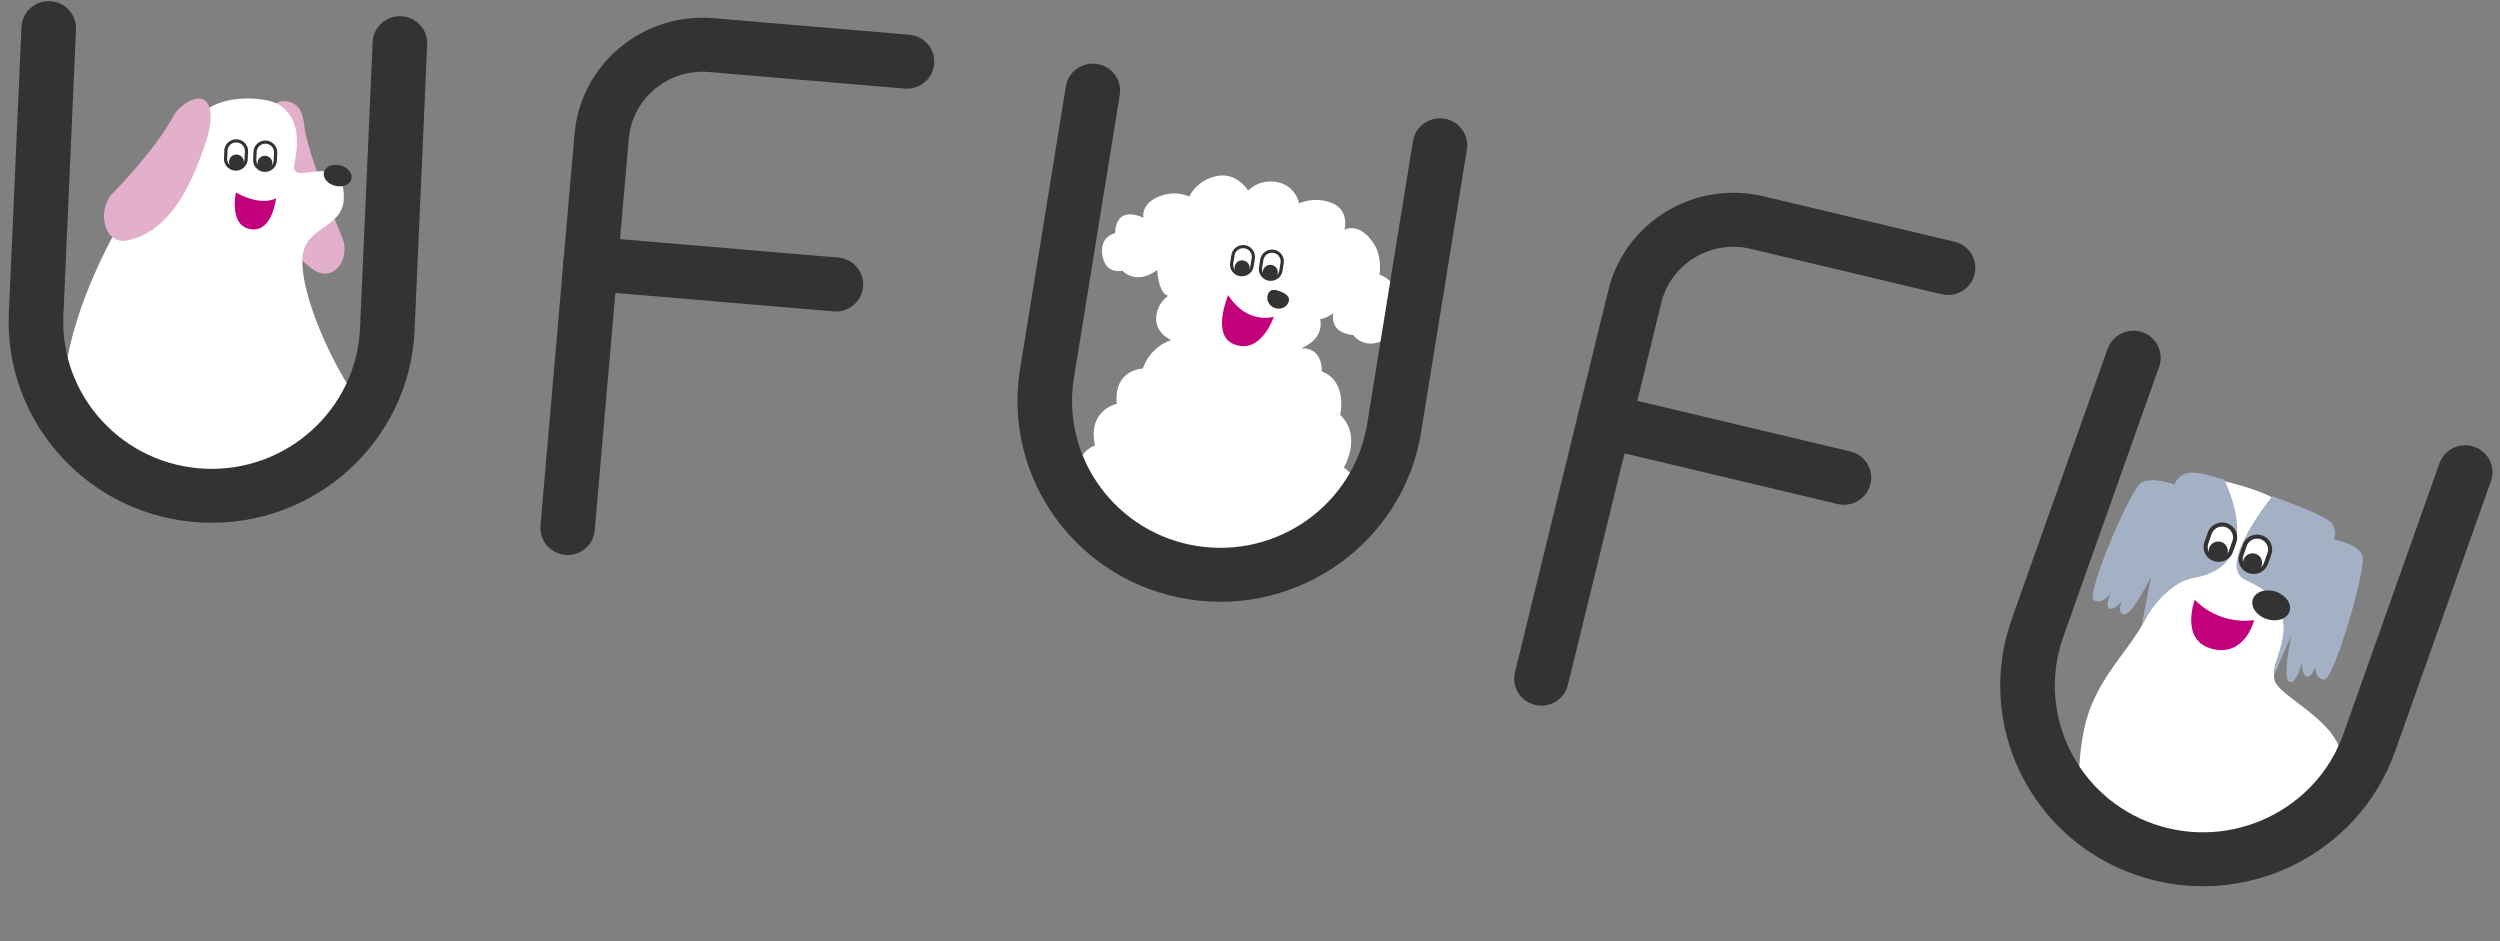
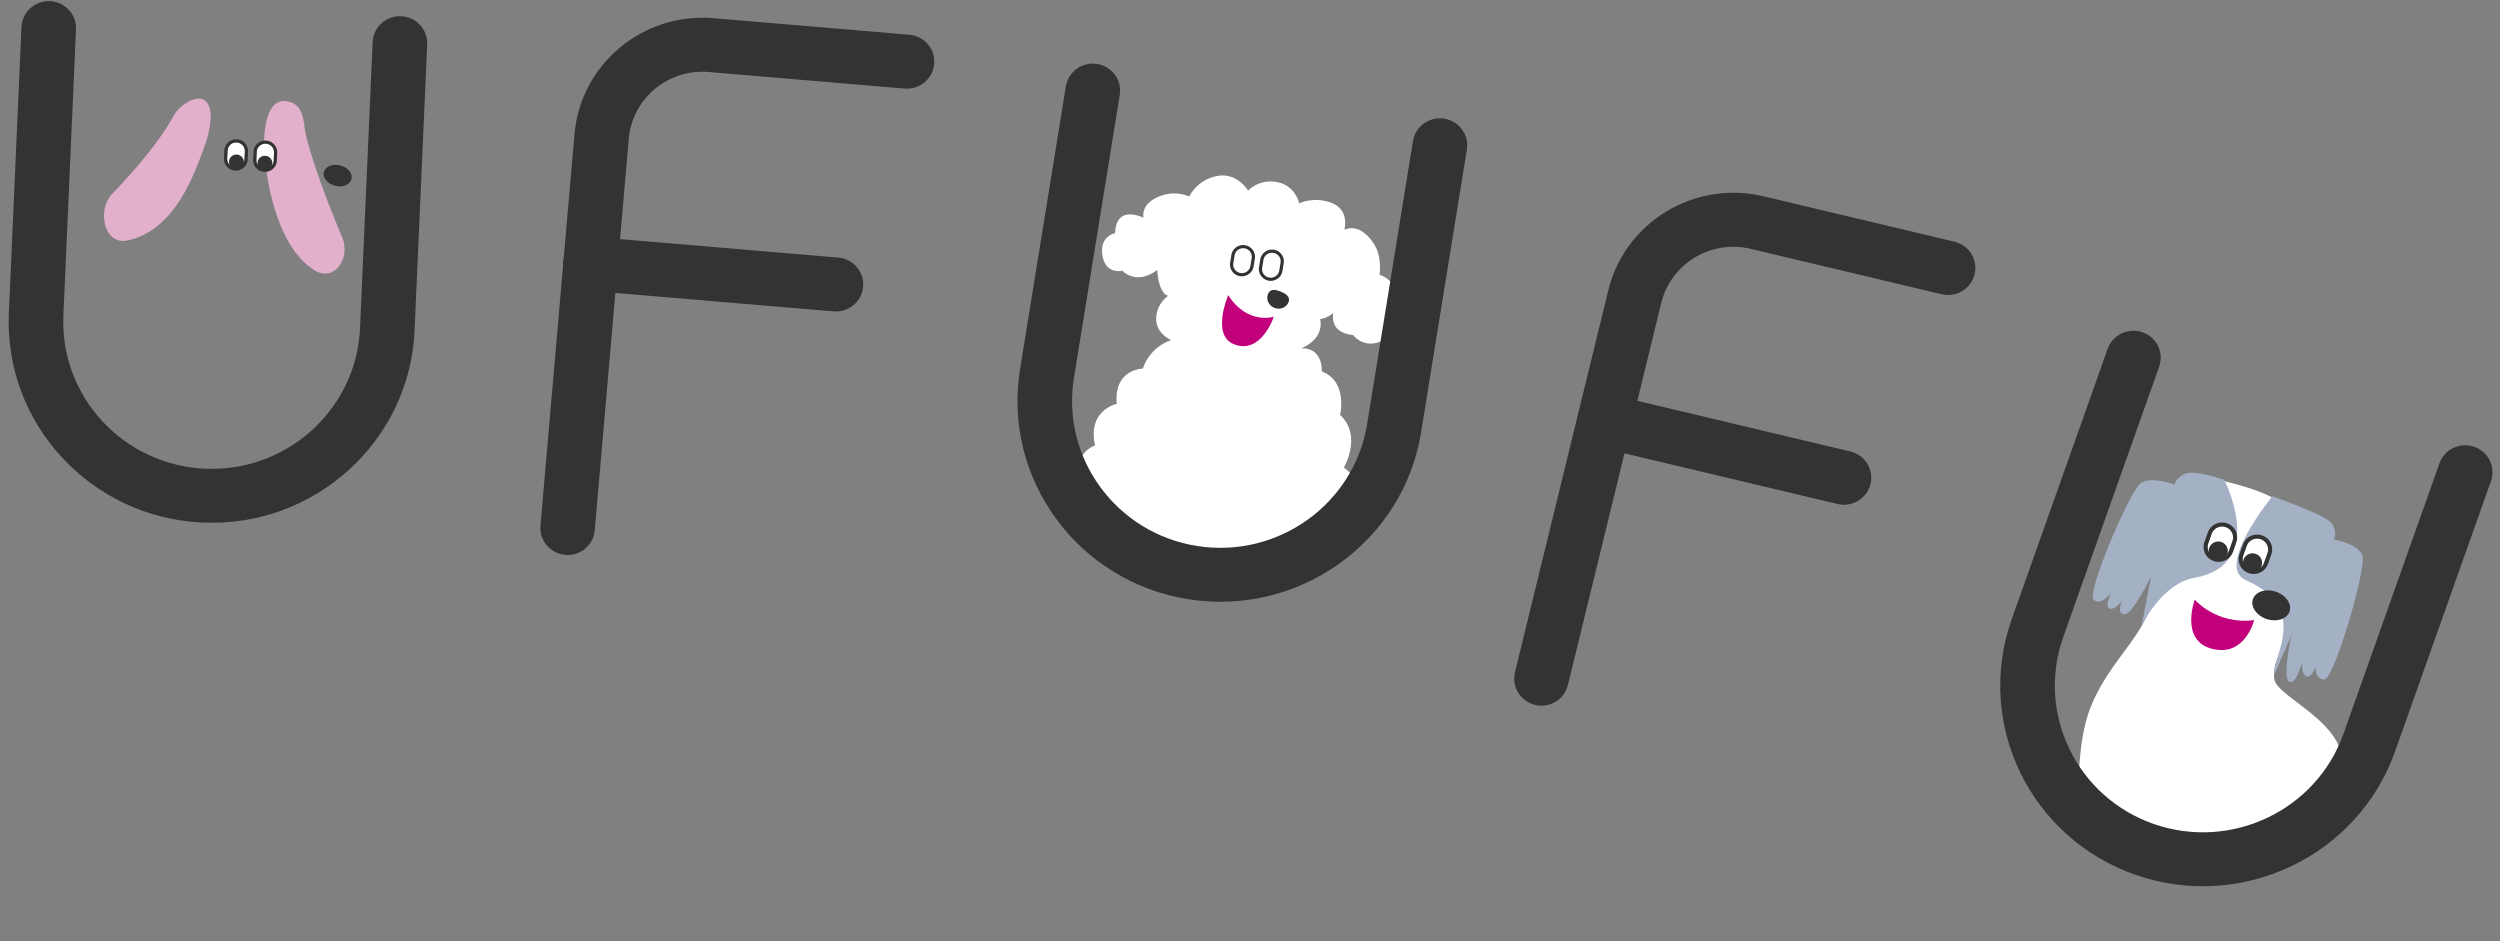
<svg xmlns="http://www.w3.org/2000/svg" width="425" height="160" fill="none">
  <rect width="100%" height="100%" fill="#808080" stroke="none" />
  <path d="M51.696 21.883c.262 2.319 2.668 9.723 6.394 18.572 1.402 3.323-1.258 7.464-4.59 5.392-7.02-4.376-8.489-17.761-8.494-21.349-.007-4.38 1.175-7.232 3.195-7.2 2.876.033 3.244 2.429 3.495 4.603v-.018z" fill="#E3B0CC" stroke="#E3B0CC" stroke-width=".22" stroke-miterlimit="10" />
-   <path d="M51.428 43.739c-.45 6.506 5.445 19.018 9.493 24.293.413.54-5.358 11.632-6.048 11.603l-33.904.168c-1.872-.08-3.333-1.657-3.251-3.51l-6.575-13.641c2.989-19.035 17.646-38.76 23.51-43.682 3.725-3.121 10.723-2.388 12.623-1.261 3.426 2.022 3.652 5.98 2.775 10.178-.902 4.342 8.414-2.884 8.402 5.66-.002 5.409-6.659 4.78-7.025 10.192z" fill="#fff" />
-   <path d="M46.935 33.685s-2.308 1.541-6.824-.96c0 0-1.293 5.785 2.638 6.26 3.57.424 4.186-5.3 4.186-5.3z" fill="#C2007B" />
  <path d="M59.746 30.462c.255-.951-.585-1.998-1.877-2.337-1.292-.339-2.546.158-2.801 1.11-.256.951.585 1.998 1.877 2.337 1.291.34 2.546-.158 2.801-1.11z" fill="#333" />
  <path d="M29.667 19.676c-1.147 2.042-3.818 6.434-10.516 13.358-2.52 2.614-1.431 8.501 2.427 7.747 8.14-1.597 11.482-11.73 12.777-15.081 1.583-4.097 1.947-7.795.146-8.683-1.337-.652-3.885.95-4.852 2.64l.018.019z" fill="#E3B0CC" stroke="#E3B0CC" stroke-width=".22" stroke-miterlimit="10" />
  <path d="M40.215 24.22a1.462 1.462 0 00-1.537 1.395l-.059 1.331c-.035.81.59 1.486 1.409 1.52a1.462 1.462 0 001.536-1.393l.059-1.332a1.458 1.458 0 00-1.408-1.52zm4.961.213a1.462 1.462 0 00-1.537 1.395l-.059 1.331c-.035.81.59 1.486 1.408 1.52a1.462 1.462 0 001.537-1.393l.059-1.332a1.458 1.458 0 00-1.408-1.52z" fill="#fff" />
  <path d="M40.006 29.007c-1.11-.048-1.978-.987-1.93-2.084l.059-1.332c.048-1.097.997-1.958 2.106-1.91 1.108.047 1.978.986 1.93 2.084l-.06 1.331c-.048 1.098-.996 1.958-2.105 1.91zm.21-4.787a1.462 1.462 0 00-1.536 1.395l-.059 1.331c-.035.81.59 1.486 1.408 1.52a1.462 1.462 0 001.537-1.393l.06-1.332a1.458 1.458 0 00-1.41-1.52zm4.747 5c-1.11-.048-1.979-.987-1.93-2.084l.059-1.332c.048-1.097.997-1.958 2.106-1.91 1.109.047 1.978.986 1.93 2.083l-.06 1.332c-.048 1.098-.996 1.958-2.105 1.91zm.21-4.787a1.462 1.462 0 00-1.536 1.395l-.059 1.331c-.035.81.59 1.486 1.409 1.52a1.462 1.462 0 001.536-1.393l.06-1.332a1.458 1.458 0 00-1.41-1.52z" fill="#333" />
  <path d="M40.138 28.796a1.261 1.261 0 11.111-2.52 1.261 1.261 0 11-.111 2.52zm4.84.208a1.261 1.261 0 11.111-2.52 1.261 1.261 0 11-.111 2.52z" fill="#333" />
  <path d="M34.468 88.837C15.471 88.022.675 72.046 1.505 53.225L3.649 4.588c.112-2.537 2.275-4.5 4.838-4.39 2.564.11 4.546 2.251 4.434 4.788L10.776 53.64c-.607 13.765 10.207 25.442 24.114 26.04 13.907.597 25.709-10.11 26.315-23.875L63.351 7.15c.111-2.538 2.274-4.5 4.838-4.39 2.563.11 4.545 2.25 4.433 4.787l-2.145 48.654c-.83 18.822-16.975 33.452-35.973 32.637l-.036-.001z" fill="#333" />
  <path d="M234.747 58.035c-2.987 1.262-4.71-1.071-4.71-1.071-3.114-.345-3.616-2.138-3.393-3.745-.928.839-2.213 1.038-2.213 1.038.693 3.574-3.254 4.959-3.254 4.959 3.802-.15 3.528 3.93 3.528 3.93 4.463 1.688 3.116 7.385 3.116 7.385 3.825 3.576.634 8.946.634 8.946 4.715 3.424 2.053 9.17 2.053 9.17 2.424 1.184-7.816 1.266-7.881 4.85-.02 1.491-3.921 2.938-5.395 2.705l-28.163-5.422c-1.474-.233-1.237-2.037-2.329-3.03-4.038-3.628-4.129-6.36-4.129-6.36.576-4.925 3.548-5.642 3.548-5.642-1.345-6.03 3.693-7.097 3.693-7.097-.555-5.905 4.435-5.994 4.435-5.994 1.328-3.876 4.819-4.84 4.819-4.84s-2.624-1.089-2.554-3.686c.071-2.597 2.061-3.852 2.061-3.852s-1.286-.02-1.783-3.326a8.664 8.664 0 01-.084-1.072c-3.648 2.727-5.938.14-5.938.14s-2.96.756-3.419-2.781c-.415-3.13 2.185-3.596 2.185-3.596.151-5.028 4.828-2.613 4.828-2.613s-.638-2.435 2.926-3.734c2.741-.99 4.845.125 4.845.125s1.227-2.797 4.693-3.491c3.466-.695 5.311 2.478 5.311 2.478s1.845-2.062 4.97-1.442c3.142.623 3.708 3.612 3.708 3.612s2.547-1.277 5.592-.05c3.044 1.228 2.101 4.545 2.101 4.545s2.507-1.483 5.015 2.377c1.459 2.255.954 5.258.954 5.258s2.404.634 2.802 3.177c.399 2.543-1.24 4.018-1.24 4.018s.751 3.328-1.266 4.177l-.066-.047z" fill="#fff" />
  <path d="M216.571 53.84s-4.512 1.46-7.772-3.669c0 0-2.893 6.712.884 8.31 4.674 1.977 6.87-4.644 6.87-4.644l.018.003z" fill="#C2007B" />
  <path d="M215.553 49.995c-.368.908.126 1.953 1.095 2.343.969.39 2.055-.06 2.405-.97.351-.912-.446-1.457-1.417-1.83-.972-.371-1.717-.434-2.086.475l.003-.018z" fill="#333" />
  <path d="M211.561 42.216a1.468 1.468 0 00-1.689 1.212l-.213 1.316c-.13.8.414 1.542 1.222 1.67a1.468 1.468 0 001.689-1.212l.213-1.316c.13-.8-.413-1.542-1.222-1.67zm4.902.774a1.467 1.467 0 00-1.688 1.21l-.214 1.316c-.129.8.414 1.543 1.223 1.67a1.467 1.467 0 001.688-1.21l.213-1.317c.13-.8-.413-1.542-1.222-1.67z" fill="#fff" />
  <path d="M210.798 46.947a2.007 2.007 0 01-1.675-2.288l.214-1.316c.175-1.085 1.218-1.833 2.314-1.66a2.007 2.007 0 011.675 2.288l-.214 1.317c-.175 1.084-1.218 1.832-2.314 1.66zm.766-4.73a1.467 1.467 0 00-1.688 1.21l-.214 1.317c-.129.8.414 1.542 1.223 1.67a1.467 1.467 0 001.688-1.212l.214-1.316a1.454 1.454 0 00-1.223-1.67zm4.14 5.503c-1.096-.173-1.85-1.203-1.674-2.288l.213-1.317c.175-1.084 1.218-1.832 2.314-1.66 1.096.174 1.851 1.204 1.675 2.29l-.213 1.315c-.176 1.085-1.218 1.833-2.315 1.66zm.767-4.73a1.468 1.468 0 00-1.689 1.21l-.213 1.317c-.13.8.413 1.542 1.222 1.67a1.469 1.469 0 001.689-1.212l.213-1.316a1.454 1.454 0 00-1.222-1.67z" fill="#333" />
-   <path d="M210.956 46.771a1.253 1.253 0 01-1.056-1.443 1.266 1.266 0 011.459-1.047c.701.11 1.169.75 1.057 1.444a1.267 1.267 0 01-1.46 1.046zm4.789.756a1.253 1.253 0 01-1.056-1.443 1.266 1.266 0 011.459-1.047c.701.11 1.169.75 1.057 1.443a1.267 1.267 0 01-1.46 1.047z" fill="#333" />
  <path d="M202.014 101.866c-18.795-2.962-31.617-20.503-28.607-39.089l7.788-48.09c.406-2.508 2.783-4.212 5.317-3.813 2.533.399 4.253 2.75 3.847 5.257l-7.788 48.09c-2.204 13.606 7.181 26.43 20.927 28.596 13.746 2.166 26.715-7.135 28.918-20.74l7.789-48.091c.406-2.508 2.783-4.213 5.316-3.813 2.534.399 4.254 2.75 3.848 5.257l-7.789 48.09c-3.013 18.603-20.752 31.311-39.53 28.352l-.036-.006z" fill="#333" />
  <path d="M391.076 144.984l6.484-18.274c-2.435-5.363-10.528-8.691-10.919-11.23-.464-2.985 1.85-5.811 2.717-8.527.867-2.715.716-20.113-2.523-22.07-3.238-1.958-9.664-3.298-9.664-3.298s-9.877 16.645-11.789 22.034c-1.912 5.389-6.96 9.294-9.866 16.343-1.893 4.575-2.174 10.909-2.15 14.81a2.505 2.505 0 001.695 2.34l30.452 10.512c2.267.783 4.75-.402 5.546-2.646l.017.006z" fill="#fff" />
  <path d="M373.11 101.936s3.655 4.315 10.099 3.486c0 0-1.535 6.282-7.114 4.891-5.579-1.392-2.985-8.377-2.985-8.377z" fill="#C2007B" />
  <path d="M378.115 81.53c-.626-.084-4.672-1.614-6.431-1.057-1.759.557-1.988 1.909-1.988 1.909s-3.857-1.465-5.718-.295c-1.861 1.17-9.412 18.924-8.047 19.91 1.366.987 2.91-1.19 2.91-1.19s-1.139 2.45-.159 2.674c.981.224 2.102-1.468 2.102-1.468s-1.06 2.229.312 2.435c1.373.207 4.577-6.434 4.577-6.434l-1.603 8.377s3.415-7.18 8.969-8.163c12.551-2.23 5.07-16.682 5.07-16.682l.006-.017z" fill="#A4B0C4" />
  <path d="M386.293 84.334c.542.32 9.086 3.136 10.12 4.676 1.035 1.54.348 2.715.348 2.715s4.168.695 4.866 2.749c.698 2.054-4.831 21.116-6.505 21.053-1.674-.063-1.478-2.247-1.478-2.247s-.702 2.143-1.587 1.704c-.885-.439-.715-2.441-.715-2.441s-.98 4.012-2.184 3.329c-1.204-.682.374-7.847.374-7.847l-2.905 6.668c-.434-3.069 6.196-11.161-4.876-16.09-5.213-2.314 4.553-14.246 4.553-14.246l-.011-.023z" fill="#A4B0C4" />
  <path d="M385.285 105.223c1.717.592 3.476.038 3.929-1.239.453-1.277-.572-2.792-2.289-3.385s-3.476-.038-3.929 1.239c-.453 1.277.572 2.792 2.289 3.385z" fill="#333" />
  <path d="M378.371 89.613a1.882 1.882 0 00-2.391 1.14l-.573 1.615a1.844 1.844 0 001.148 2.362 1.882 1.882 0 002.391-1.14l.572-1.616a1.842 1.842 0 00-1.147-2.361zm5.961 2.057a1.882 1.882 0 00-2.391 1.14l-.573 1.614a1.844 1.844 0 001.148 2.362 1.88 1.88 0 002.39-1.14l.573-1.615a1.842 1.842 0 00-1.147-2.362z" fill="#fff" />
  <path d="M376.328 95.376a2.524 2.524 0 01-1.572-3.233l.573-1.615a2.577 2.577 0 013.272-1.561 2.524 2.524 0 011.572 3.233l-.573 1.615a2.576 2.576 0 01-3.272 1.56zm2.044-5.763a1.881 1.881 0 00-2.39 1.14l-.573 1.615a1.843 1.843 0 001.148 2.362 1.881 1.881 0 002.39-1.14l.573-1.616a1.843 1.843 0 00-1.148-2.361zm3.909 7.819a2.524 2.524 0 01-1.572-3.233l.573-1.615a2.577 2.577 0 013.273-1.56 2.524 2.524 0 011.571 3.232l-.573 1.615a2.576 2.576 0 01-3.272 1.561zm2.044-5.763a1.881 1.881 0 00-2.39 1.14l-.573 1.615a1.843 1.843 0 001.148 2.362 1.881 1.881 0 002.39-1.14l.573-1.615a1.843 1.843 0 00-1.148-2.362z" fill="#333" />
  <path d="M376.568 95.174a1.598 1.598 0 01-.991-2.041 1.63 1.63 0 012.065-.985 1.6 1.6 0 01.992 2.04 1.632 1.632 0 01-2.066.986zm5.828 2.009a1.598 1.598 0 01-.991-2.04 1.63 1.63 0 012.065-.985 1.598 1.598 0 01.992 2.04 1.632 1.632 0 01-2.066.986z" fill="#333" />
  <path d="M363.119 148.747c-17.965-6.202-27.431-25.708-21.129-43.472l16.308-45.967c.85-2.397 3.496-3.659 5.918-2.823 2.421.836 3.692 3.45 2.841 5.847l-16.308 45.966c-4.613 13.005 2.318 27.267 15.457 31.802 13.14 4.536 27.574-2.35 32.188-15.355l16.308-45.967c.85-2.397 3.496-3.659 5.917-2.823 2.422.836 3.692 3.45 2.842 5.847l-16.308 45.967c-6.308 17.781-26.051 27.186-43.999 20.99l-.035-.012zM96.102 94.324c-2.556-.216-4.445-2.437-4.225-4.967l5.79-66.575c1.032-11.879 11.626-20.708 23.628-19.692l33.287 2.817c2.556.216 4.445 2.437 4.225 4.967-.22 2.53-2.465 4.4-5.021 4.184l-33.287-2.816c-6.907-.585-13.011 4.502-13.606 11.34l-5.79 66.574c-.22 2.53-2.464 4.4-5.02 4.184l.019-.016z" fill="#333" />
  <path d="M141.705 52.937l-41.718-3.53c-2.556-.216-4.445-2.437-4.225-4.967.22-2.53 2.465-4.401 5.021-4.185l41.718 3.53c2.556.217 4.445 2.437 4.225 4.967-.22 2.53-2.465 4.401-5.021 4.185zm119.258 66.89c-2.494-.593-4.023-3.068-3.42-5.537l15.874-64.958c2.832-11.591 14.651-18.748 26.362-15.964l32.479 7.722c2.494.593 4.023 3.069 3.42 5.538-.604 2.468-3.108 3.985-5.602 3.392l-32.479-7.722c-6.74-1.603-13.55 2.521-15.18 9.192l-15.874 64.958c-.603 2.469-3.107 3.986-5.602 3.393l.022-.014z" fill="#333" />
  <path d="M312.379 85.68l-40.687-9.673c-2.494-.594-4.023-3.069-3.42-5.538.604-2.468 3.108-3.985 5.602-3.392l40.687 9.674c2.495.593 4.023 3.068 3.42 5.537-.603 2.469-3.108 3.986-5.602 3.392z" fill="#333" />
</svg>